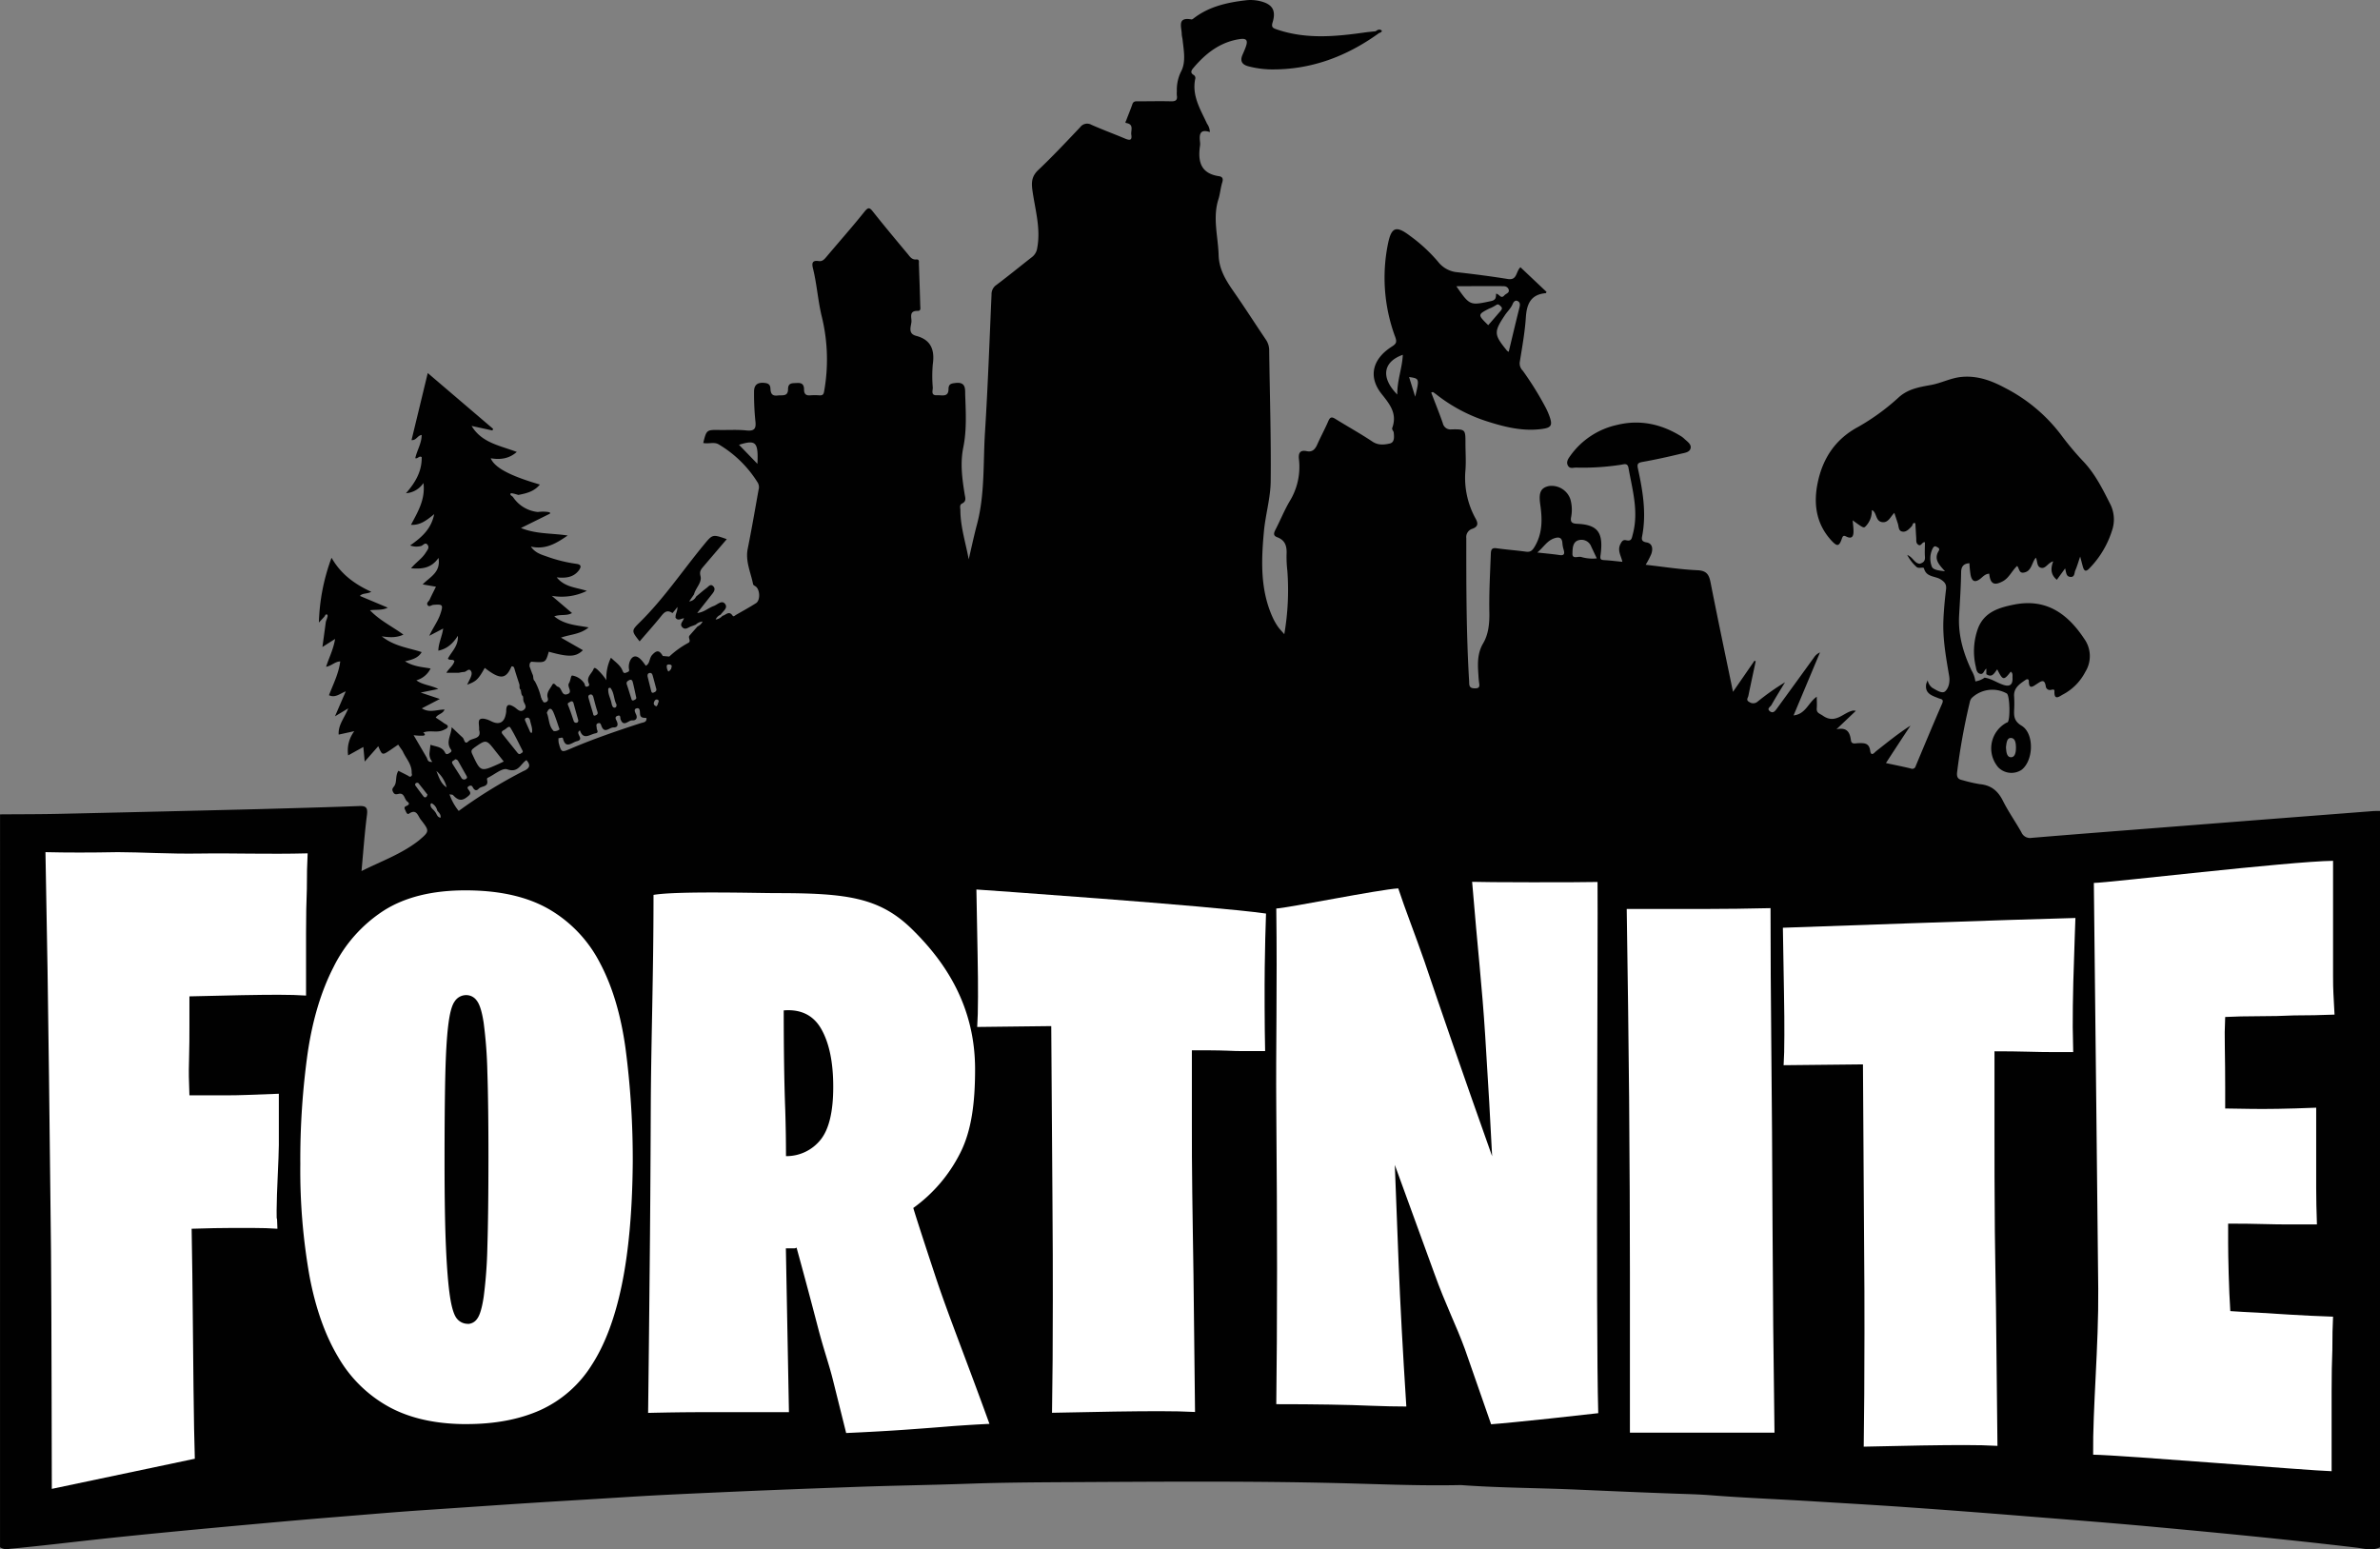
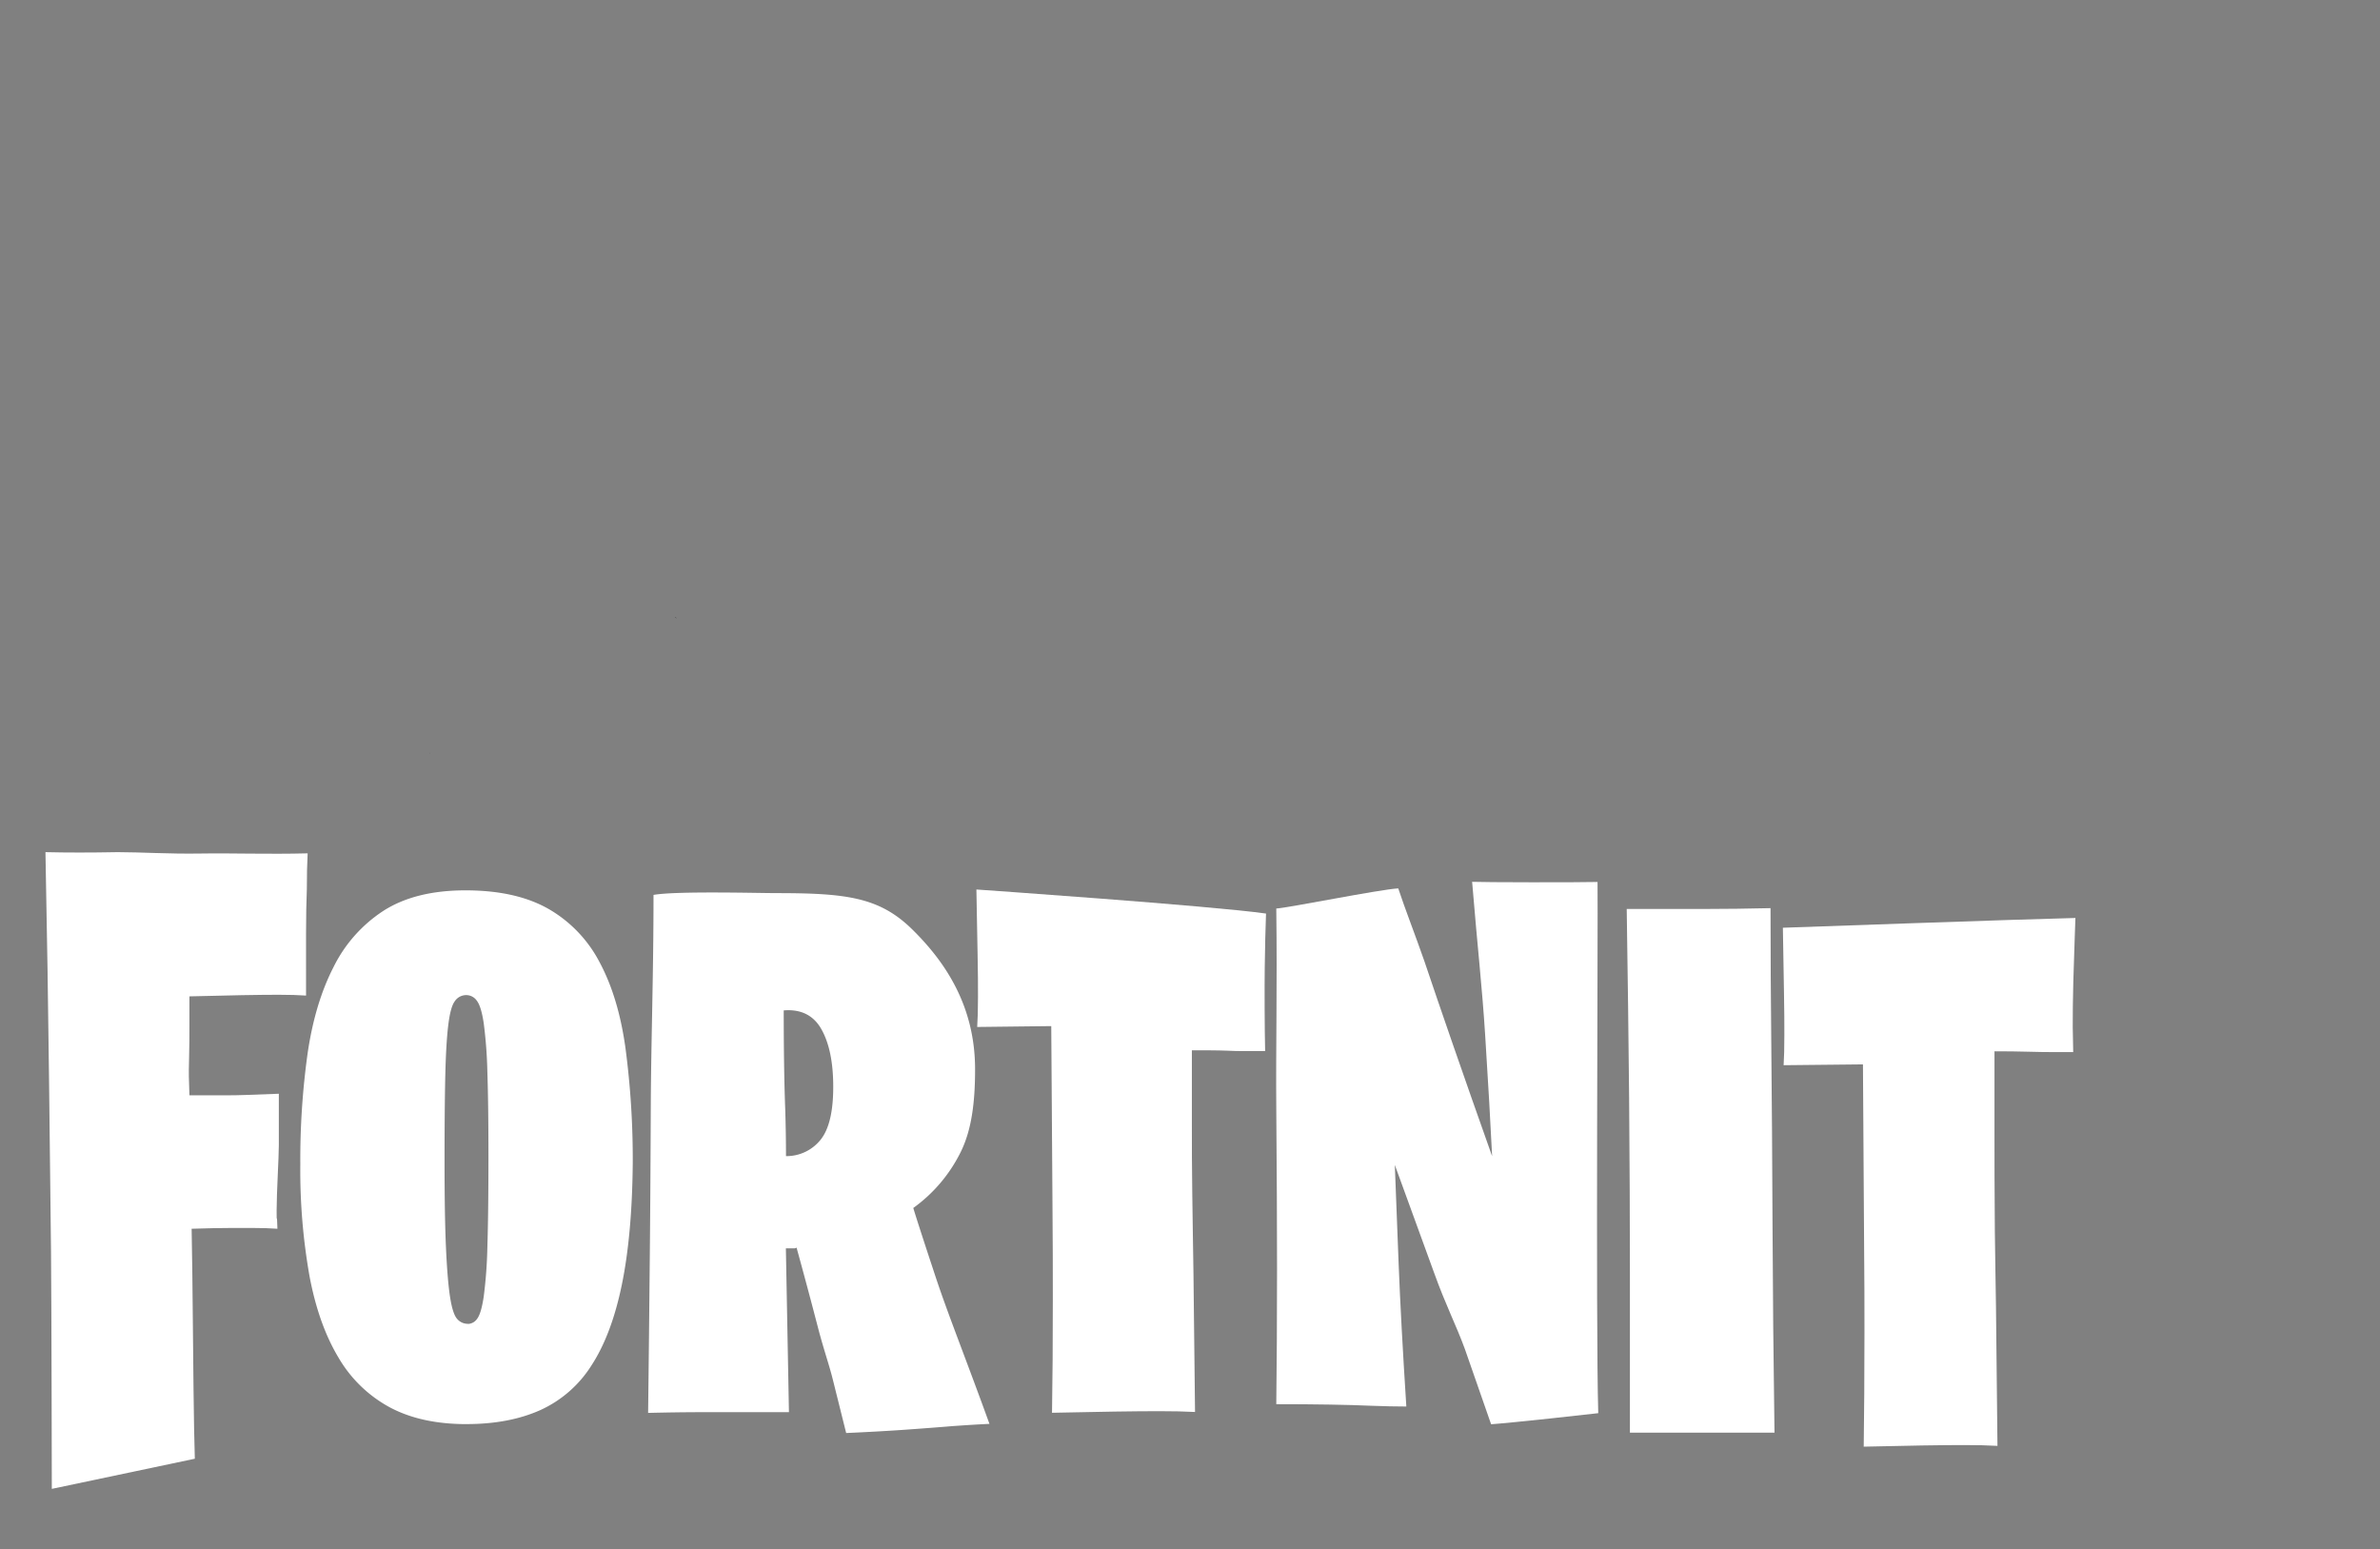
<svg xmlns="http://www.w3.org/2000/svg" viewBox="0 0 774.84 504.39">
  <rect x="0" y="0" width="774.84" height="504.39" fill="#808080" stroke="none" />
  <defs>
    <style>.cls-1{fill:#010101;fill-rule:evenodd;}.cls-2{fill:#fff;}</style>
  </defs>
  <g id="Layer_2" data-name="Layer 2">
    <g id="Layer_1-2" data-name="Layer 1">
      <path class="cls-1" d="M220.19,201.26l-.26-.4A.36.36,0,0,0,220.19,201.26Z" />
-       <path class="cls-1" d="M772.14,264.08l-35.56,2.75-35,2.74c-13.38,1.05-26.76,2.07-40.13,3.19a3.06,3.06,0,0,1-3.37-1.84c-1.94-3.44-4.24-6.7-6-10.22-1.63-3.26-3.89-5.11-7.57-5.43A46.52,46.52,0,0,1,639,254c-1.4-.29-2-.77-1.85-2.5a209.22,209.22,0,0,1,4.11-22.79,3.18,3.18,0,0,1,.62-1.44,9.7,9.7,0,0,1,11.46-1.51c1,.64,1.19,8.77.22,9.41-.07.05-.18,0-.26.07a9.49,9.49,0,0,0-2.76,14.54,6,6,0,0,0,7.6.84c3.93-3,4.22-11.86,0-14.38-2.37-1.43-2.5-3-2.41-5.09a39.08,39.08,0,0,0,0-4.33c-.24-2.85,1.76-4.13,3.69-5.47.52-.36,1.11-.35,1.1.47,0,2.81,1.48,1.55,2.53.88,1.42-.9,2.63-1.94,3,.88a1.35,1.35,0,0,0,1.68,1c.51-.07,1.16-.38,1.12.52-.13,3.16,1.74,1.52,2.74,1a17.23,17.23,0,0,0,7.3-7.36,9.67,9.67,0,0,0-.28-10.7c-5.47-8.28-12.48-13.35-23.07-11.19-4.93,1-9.51,2.45-11.55,7.64a21.75,21.75,0,0,0-.76,12.48c.2,1,.33,2.13,1.45,2.39s1.18-1.13,2-1.69v1.8c1.93,1.32,2.61-.44,3.55-1.57,1.8,3.64,2.13,3.69,4.39.76.77.48.55,1.28.58,2,.11,2.31-.95,3-3.1,2.25s-3.82-2-6-2.3a6.92,6.92,0,0,1-3,1.21,8.85,8.85,0,0,0-1.2-3.48c-2.7-5.67-4.44-11.56-4.09-17.93.27-4.68.59-9.36.66-14,0-2,.78-2.91,2.7-3.06a36.66,36.66,0,0,0,.38,3.81c.38,1.9,1.26,2.71,3.15,1.27.86-.67,1.63-1.65,2.92-1.66.35,3.38,1.62,4,4.54,2.39,2-1.15,2.88-3.4,4.54-4.92.68.66.57,2.33,2,2.18,2.76-.3,2.68-3.23,4.09-4.87.63,1.17.21,3.08,1.87,3.32,1.41.21,2.1-1.69,3.79-2.12-.93,2.4-.79,4.38,1.18,6l2.69-3.7c.4,1.33.28,2.64,1.73,2.76s1.24-1.32,1.59-2.11c.61-1.37,1-2.83,1.59-4.52.32,1.23.56,2.15.81,3.08.43,1.64,1,2.11,2.37.57a30.64,30.64,0,0,0,7.12-11.92,11.14,11.14,0,0,0-.42-8.62c-2.48-4.9-4.87-9.8-8.68-13.89a94.29,94.29,0,0,1-7.3-8.67,53.19,53.19,0,0,0-18.2-15.36c-4.47-2.42-9.09-4.17-14.38-3.66-3.47.34-6.51,2-9.87,2.61-3.69.67-7.34,1.24-10.41,3.93a72,72,0,0,1-13.28,9.7c-7.49,4-11.62,10.31-13.25,18.36-1.38,6.83-.44,13.27,4.49,18.65,1.86,2,2.51,2,3.4-.58.34-1,.6-1.13,1.45-.71,1.86.92,2.37-.12,2.35-1.73,0-1.15-.17-2.3-.27-3.55,3.57,2.59,3.58,2.6,4.31,1.85a7.14,7.14,0,0,0,1.93-4.89c0-.28.14-.33.33-.14,1.31,1,.92,3.44,3,3.76s2.75-1.84,4-3c.4,1.23.77,2.34,1.13,3.44s.15,2.39,1.45,2.64,2.25-.85,3.12-1.78c.31-.33.19-1.13,1-1,.06.09.14.17.15.25.09,1.53.17,3.05.27,4.58.06.79-.16,1.68.65,2.23,1,.68,1.2-1,2.19-.8,0,1.63-.11,3.17,0,4.69s-.56,1.94-1.68,2.31c-1.75-.13-2.18-2.1-4.08-2.87a13.77,13.77,0,0,0,3,3.88c.74.71,2.28-.11,2.45.51.78,2.93,3.67,2.41,5.48,3.6,1.31.86,1.89,1.61,1.7,3.21-.4,3.3-.72,6.63-.86,10-.26,6.15.86,12.17,1.87,18.2.32,1.88-.12,3.94-1.31,5-1,.88-2.85-.4-4.16-1.14a3.92,3.92,0,0,1-1.52-2.46l-.45,1.09c-.62,3.22,1.82,3.89,4,4.76.8.32,1.8.25,1.16,1.73-2.93,6.74-5.76,13.53-8.6,20.32a1.15,1.15,0,0,1-1.61.82c-2.61-.64-5.24-1.15-8.09-1.77,2.75-4.22,5.35-8.21,8-12.19-4,2.55-7.53,5.44-11.13,8.27-.57.46-1.69,2-2-.1-.34-2.57-1.95-2.49-3.81-2.46-.89,0-2.26.53-2.45-.9-.34-2.49-1.12-4.35-4.71-3.63l6.31-6a5.37,5.37,0,0,0-.88-.08c-3.23.59-5.7,4.55-9.85,1.68-1.14-.79-2.12-.86-2-2.46.1-1.18,0-2.37,0-3.73-2.79,1.92-3.56,5.65-7.55,6.09l8.6-20.5a4.28,4.28,0,0,0-1.94,1.62q-6,8.3-12.06,16.61c-.62.87-1.3,1.74-2.35.89s.21-1.41.54-2c1.41-2.5,2.93-4.94,4.42-7.4a79.28,79.28,0,0,0-8.91,6.28,2.15,2.15,0,0,1-2.68.15c-1.23-.6-.48-1.37-.34-2,.77-3.77,1.59-7.52,2.39-11.28l-.39-.18-7,10.13c-2.54-12.26-5-23.9-7.3-35.59-.52-2.66-1.34-3.87-4.35-4-5.53-.24-11-1.12-16.78-1.77a28.47,28.47,0,0,0,1.83-3.51c.58-1.65.42-3.46-1.57-3.78-1.69-.28-1.59-1.09-1.38-2.18,1.41-7.43.16-14.68-1.41-21.91-.29-1.35-.07-1.82,1.42-2.09,4.24-.75,8.45-1.68,12.63-2.69,1.15-.28,2.81-.42,3.11-1.79s-1.23-2.25-2.17-3.18a7.26,7.26,0,0,0-1.31-.94c-6.37-3.84-13.21-5.24-20.46-3.46a25.34,25.34,0,0,0-15.19,10c-.66.93-1.47,2-.83,3.21s1.79.64,2.73.68a81.47,81.47,0,0,0,14.55-.92c1-.15,2.15-.65,2.45,1,1.27,7.14,3.38,14.19,1.42,21.57-.37,1.41-.4,2.42-2.18,2-1.05-.22-1.41.36-1.9,1.32-1,2.07.26,3.74.68,5.71-2.11-.21-4-.45-5.85-.55-1.2-.07-1.46-.24-1.26-1.65,1-7.36-.88-9.88-7.62-10.18-2-.08-2.25-.81-1.92-2.42a12.41,12.41,0,0,0-.3-5.62,6.47,6.47,0,0,0-6.94-4.26c-2.67.57-3.41,2.09-2.86,5.93.69,4.8.81,9.45-1.84,13.86-.79,1.3-1.4,1.78-2.85,1.58-3.12-.43-6.27-.65-9.39-1.09-1.53-.22-1.94.19-2,1.76-.24,6.4-.61,12.78-.48,19.19.06,3.45-.27,7-2,9.94-2,3.38-1.8,6.82-1.56,10.39a27.09,27.09,0,0,0,.25,2.7c.23,1.35-.27,1.64-1.6,1.6-1.85-.06-1.61-1.23-1.68-2.39-.93-15.49-.93-31-.92-46.5a2.82,2.82,0,0,1,2-3.06c1.83-.67,1.92-1.71,1.06-3.25A27.48,27.48,0,0,1,477.1,153c.22-2.87,0-5.77,0-8.66,0-4.54,0-4.62-4.48-4.56a2.56,2.56,0,0,1-2.89-2c-1.16-3.34-2.5-6.62-3.78-10,.27-.06.49-.19.59-.13.45.28.88.61,1.31.94A52.58,52.58,0,0,0,484,137.13c5.93,1.9,11.94,3.41,18.26,2.48,2.72-.4,3.19-1.18,2.29-3.82a22.71,22.71,0,0,0-1.39-3.21,103.55,103.55,0,0,0-7.4-11.9,3.36,3.36,0,0,1-1-2.67c.77-4.88,1.68-9.77,2-14.69.29-4.45,1.66-7.48,6.54-7.89,0,0,.08-.15.2-.4L495,87c-1.55,1.43-1,4.33-4.11,3.83-5.41-.87-10.86-1.57-16.3-2.19a8.91,8.91,0,0,1-6.36-3.37,51.63,51.63,0,0,0-9.1-8.43c-4.59-3.5-6.15-3-7.28,2.64a55.33,55.33,0,0,0,2.4,30.26c.6,1.66.26,2.21-1.09,3.07-6.31,4-7.87,9.82-3.31,15.5,2.79,3.48,5.06,6.43,3.41,11-.19.53.43,1,.48,1.48.14,1.37.34,3.22-1.27,3.59-1.83.42-3.78.64-5.69-.64-3.88-2.6-8-4.86-12-7.35-1.26-.8-1.77-.61-2.35.74-1.1,2.56-2.44,5-3.57,7.55-.69,1.55-1.57,2.58-3.43,2.2-2.34-.49-2.76.78-2.53,2.72a21.37,21.37,0,0,1-3.07,13.64c-1.72,2.94-3,6.13-4.56,9.15-.58,1.12-.87,2,.59,2.52,2.63,1,3.13,3,3,5.53a39.14,39.14,0,0,0,.26,5.4,84.7,84.7,0,0,1-1,20.62c-.84-1-1.47-1.62-2-2.34a19.53,19.53,0,0,1-1.63-2.79c-4.25-9.1-3.89-18.74-3-28.36.51-5.45,2.14-10.85,2.2-16.28.15-14.15-.3-28.3-.49-42.46a6.2,6.2,0,0,0-1-3.55c-3.58-5.29-7-10.66-10.67-15.91-2.47-3.58-4.66-7.1-4.79-11.73-.18-6.06-2-12.08-.07-18.17.57-1.78.69-3.71,1.25-5.5.37-1.17.08-1.82-1-2-6.08-.87-7-4.87-6.23-10a4.34,4.34,0,0,0,0-1.08c-.28-2.38-.17-4.41,3.19-3.3a4.73,4.73,0,0,0-.9-2.69c-2.12-4.6-4.94-9-3.89-14.47a1.17,1.17,0,0,0-.45-1.41c-1.35-.76-.67-1.65-.05-2.38,4-4.72,8.67-8.35,15-9.31,2.13-.32,2.73.32,2.07,2.29-.31.93-.72,1.84-1.11,2.74-1,2.22-.09,3.38,2.13,3.89a32.11,32.11,0,0,0,6.67.94c13.28.25,25-4.15,35.67-11.86.44-.08,1-.53.84-.72-.61-.65-1.34-.35-2,.17-1.16.13-2.33.22-3.48.38-9.59,1.36-19.14,2.26-28.59-.94-1.33-.46-2-.68-1.46-2.39,1.2-4-.2-6-4.37-6.92a13.22,13.22,0,0,0-4.56-.19c-5.94.71-11.7,2-16.6,5.71-.28.22-.65.54-.92.49-4.68-.85-3.22,2.41-3.15,4.7,0,.62.2,1.24.27,1.87.38,3.5,1.15,7.29-.47,10.36a13.35,13.35,0,0,0-1.39,6.49,7.6,7.6,0,0,0,0,1.35c.27,1.64-.55,1.93-2,1.89-3.51-.09-7,0-10.54,0-.81,0-1.58-.12-1.94.94-.61,1.78-1.35,3.51-2,5.27-.1.28-.5.77,0,.86,2.64.42,1.43,2.44,1.65,3.83.31,1.88-.57,1.85-2,1.25-3.63-1.53-7.34-2.89-10.95-4.49a2.82,2.82,0,0,0-3.71.79c-4.47,4.7-8.9,9.45-13.61,13.9-2.06,1.95-2.29,3.82-1.95,6.41.84,6.29,2.81,12.49,1.59,19a4.44,4.44,0,0,1-1.77,3c-3.85,3-7.6,6.08-11.49,9a3.61,3.61,0,0,0-1.61,3.1c-.66,14.94-1.19,29.9-2.13,44.83-.64,10,0,20.18-2.6,30-1,3.77-1.81,7.6-2.7,11.41-1-5.41-2.7-10.59-2.72-16,0-.75-.38-1.71.58-2.18,1.48-.71,1-1.88.82-3-.81-5.05-1.5-10.06-.45-15.23,1.14-5.59.83-11.31.63-17-.06-1.81.36-4.39-3.08-4-1.47.16-2.34.3-2.36,2,0,2.78-2.22,1.9-3.76,2-2.08.11-1.33-1.51-1.36-2.5a43.36,43.36,0,0,1,0-7.56c.67-4.68-.54-8-5.44-9.28-2.63-.7-1.73-2.83-1.52-4.44.18-1.37-1-3.77,2.05-3.68,1.13,0,.85-1,.83-1.61q-.19-6.9-.45-13.79c0-.56.21-1.44-.81-1.34-1.59.16-2.19-1.08-3-2-3.75-4.49-7.52-9-11.14-13.57-1.08-1.38-1.55-1.47-2.69-.07-4,5-8.24,9.78-12.36,14.67-.71.84-1.36,1.69-2.63,1.49-2-.29-2.3.58-1.86,2.33,1.33,5.34,1.62,10.82,3,16.24a58.57,58.57,0,0,1,.64,23.87c-.18,1.1-.59,1.31-1.53,1.27a19.63,19.63,0,0,0-3,0c-1.42.14-2-.54-2-1.83,0-1.52-.52-2.3-2.26-2.19-1.46.1-2.94-.18-2.95,2,0,2.53-1.89,1.88-3.39,2.07-1.92.24-2.28-.78-2.35-2.33-.06-1.09-.56-1.62-1.86-1.76-2.46-.27-3.51.72-3.47,3a87.43,87.43,0,0,0,.41,9.17c.32,2.49-.05,3.6-2.89,3.3s-5.77-.11-8.65-.15c-4.34-.07-4.34-.08-5.41,4.22,1.66.4,3.51-.43,5,.45a37.22,37.22,0,0,1,12.77,12.52,3,3,0,0,1,.23,2.35c-1.14,6.37-2.23,12.74-3.51,19.08-.84,4.13,1,7.77,1.74,11.6.06.26.47.48.76.66,1.48.93,1.68,4.53.2,5.49-2.12,1.35-4.33,2.56-6.51,3.81-.35.2-.8.75-1.15.23-1.17-1.71-2.19-.12-3.27.08a3.56,3.56,0,0,1-2.22,1.21,3.06,3.06,0,0,1,1.63-1.57c.71-1.14,2.56-2.2,1.36-3.6-1.05-1.21-2.4.33-3.6.76-1.75.62-3.17,2.07-5.39,2.29,1.79-2.29,3.39-4.31,5-6.36.58-.75,1-1.61.16-2.4s-1.45.1-2,.53c-1.21.9-2.35,1.91-3.51,2.87a2.86,2.86,0,0,1-2.27,1.59l1.58-2.3c.5-2.09,2.65-3.84,2.11-5.94-.42-1.64.25-2.27,1-3.18,2.49-2.93,5-5.85,7.55-8.85-4.68-1.65-4.62-1.6-7.49,1.87-6.92,8.4-13,17.48-20.79,25.16-2.82,2.78-2.78,2.83-.09,6.25,2.35-2.75,4.76-5.41,7-8.21,1.08-1.37,2-2.17,3.7-1,.44-.53.87-1,1.6-2,.09,1.57-.88,2.52-.51,3.62.77,1,1.71.13,2.67.06-.39,1.07-1.55,1.93-.55,2.94s1.95,0,2.9-.32c.5-.16,1-.36,1.48-.55a3.62,3.62,0,0,1,2.21-1,3.35,3.35,0,0,1-1.64,1.59c-.88,1-1.78,2-2.63,3-.58.7.72,1.84-.45,2.39a29.06,29.06,0,0,0-6.13,4.42l-2.11-.19c-1-1.7-1.82-2.15-3.47-.33-1,1.11-.65,2.81-2.06,3.51-1-1.41-2.33-3.29-3.73-3-1.21.27-2.11,2.4-1.7,4.29.14.67-.6.79-1.07,1-.65.24-.84-.11-1.09-.72-.72-1.79-2.34-2.78-3.76-4.18a14.89,14.89,0,0,0-1.48,7.32,18.76,18.76,0,0,0-2.94-3.48c-.44-.34-1-.87-1.25-.13-.57,1.44-2.26,2.46-1.65,4.34.16.48.56,1-.25,1.3-1,.33-.82-.52-1.1-1a5.84,5.84,0,0,0-3.9-2.55c-.51-.12-.57,1.73-1.07,2.45-.84,1.2,1.55,3.07-.73,3.66-1.81.46-1.52-2.14-2.94-2.48-.65-.16-1.2-1.74-1.84-.53s-1.93,2.43-1.45,4.09c.22.73.11,1.2-.63,1.49-1,.36-.87-.7-1.37-.94a.3.3,0,0,0-.11-.42,21.65,21.65,0,0,0-2.08-5.5c-.67-.54-.37-1.4-.67-2.06s-.57-1.48-.85-2.23c-.06-.16-.13-.32-.19-.49,0-.61-.05-1.21.62-1.54,4.61.34,4.61.34,5.64-3.26,6.59,1.83,8.8,1.75,11.12-.49l-7.15-4.09c3.15-1.11,6.28-1.05,9-3.33-4-.72-7.86-.87-11.18-3.6,2.09-.76,4-.06,5.77-1.07l-6.58-5.61a18.71,18.71,0,0,0,11.41-1.61c-3.45-1.17-7.13-1.13-9.8-4.4,3,.3,5.41,0,7.16-2.22,1-1.34.76-2-.86-2.2a47.58,47.58,0,0,1-9.64-2.41c-1.79-.62-3.72-1.2-5.09-3.19,4.76,1.07,8.2-1,12-3.61-5.28-.8-10.21-.41-15.22-2.44l8.7-4.3c.44-.25,1.55-.56.18-.91a12.32,12.32,0,0,0-3.37,0,11,11,0,0,1-8.11-4.9c-.3-.29-.82-.56-.85-.87,0-.48.54-.31.82-.27.6.11,1.19.32,1.79.48h0c2.59-.5,5.14-1.09,7-3.38-9.78-2.86-14.68-5.46-16-8.55,3.05.5,5.89.21,8.49-2.06-5.44-2.08-11.4-2.93-14.71-8.47l6.78,1.48c.07-.18.15-.36.22-.53l-21.28-18.17c-1.82,7.54-3.54,14.65-5.28,21.83,1.58.15,1.92-1.52,3.3-1.67,0,2.74-1.53,5-2.08,7.56.86.28,1.25-.93,2.09-.34.09,4.56-2,8.19-5.11,11.75a7.49,7.49,0,0,0,5.68-3.33c.67,5.4-1.84,9.39-4.06,13.61,3,.19,5.1-1.47,7.56-3.48-1,4.93-4.08,7.54-7.83,10.2a5.84,5.84,0,0,0,3.54.18c.69-.18,1.34-1.36,2.09-.43s0,1.72-.48,2.47c-1.18,2-3.22,3.23-4.85,5.21,3.55.29,6.57,0,8.93-3.37.82,4.76-2.89,6.23-5.15,8.62l4.32.75c-.76,1.53-1.45,2.89-2.09,4.27-.25.52-1,.92-.7,1.56.47,1,1.26.15,1.86.09,3.21-.28,3.37-.05,2.33,3.06-.79,2.32-2.31,4.27-3.57,7l4.52-2.36c-.37,2.66-1.54,4.76-1.57,7.2,2.84-.59,4.72-2.29,6.36-4.85.21,3.38-2.12,5.19-3.25,7.46.6.71,1.68,0,2.12.82-.41,1.51-1.79,2.35-2.61,3.77,1.55,0,2.8,0,4.06,0a11.36,11.36,0,0,1,1.58-.27c.85.09,1.59-1.41,2.34-.33.51.74.1,1.75-.3,2.58l-.93,1.9c3-1.09,3.61-1.71,5.74-5.47,5,3.88,6.88,3.77,8.71-.49.72-.09.86.37,1,.94.49,1.68,1.06,3.35,1.59,5,.08.58-.14,1.21.37,1.69a.94.94,0,0,1,.63,0,4.57,4.57,0,0,0-.63,0c.28.69.08,1.56.76,2.1a.29.29,0,0,1-.08-.14,1,1,0,0,0,.08.14l.09.52h0c0,.27,0,.54.05.8.1,1,1.46,2,.19,3.06s-2.2-.28-3.05-.82c-1.82-1.16-2.75-1.08-2.72,1.32a5.57,5.57,0,0,1-.17,1.06c-.53,2.71-2.29,3.43-4.73,2.18-1.06-.54-2.63-1.11-3.52-.7s-.34,2.12-.41,3.26a.74.74,0,0,0,0,.26c.92,3.11-2.27,2.52-3.44,3.69-1.34,1.33-1.33-.66-1.91-1.19-1.11-1-2.2-2.07-3.58-3.37-.17,2.69-2,4.86-.24,7.26.45.62-.11.91-.58,1.22s-1,.49-1.32-.18c-.95-2-3-1.93-4.77-2.59-.11,1-.21,1.78-.3,2.57a3.94,3.94,0,0,0,.91,3c-1.56.17-1.51-.8-1.83-1.4l-4.26-7.29h0a16,16,0,0,0,3.12.16c.89-.14.54-.63,0-1,2.08-.9,4.39.16,6.46-.77.56-.25,1.35-.56,1.51-1,.24-.71-.69-.92-1.17-1.27-.91-.68-1.87-1.28-2.72-1.85.74-1.18,2.3-1.19,2.87-2.61-2.5,0-4.89,1.19-7.4-.39l5.86-3.05-6.23-2.09,5.74-1.17c-2.39-1.24-5-1.25-7.15-2.82a7.35,7.35,0,0,0,4.63-3.85c-2.79-.49-5.47-.6-8.33-2.33,2.41-.54,4.33-1.11,5.43-3-4.28-1.42-8.8-1.82-13-5.13,2.82.41,4.9.43,7.06-.56-3.67-2.69-7.65-4.54-10.89-7.94,2.18-.27,4,.08,5.79-.84L117.17,194c.88-1,2.32-.57,3.7-1.35-5.55-2.54-9.93-5.82-12.93-11.07a65.43,65.43,0,0,0-4.12,21.08l1.76-1.88c.19-.26.35-.7.59-.75.47-.11.53.37.46.68-.13.57-.36,1.12-.54,1.68-.36,2.64-.72,5.28-1.12,8.23L109.1,208c-.57,3.46-2,6.13-2.93,9.06,1.75-.26,2.87-1.7,4.6-1.74-.51,4-2.31,7.46-3.67,11,2.11,1,3.64-.6,5.47-1.25-1.19,2.74-2.25,5.2-3.51,8.12l4.32-2.59c-1.25,3.15-3.32,5.36-3.12,8.54l5.09-1.11a10.4,10.4,0,0,0-2,7.88l4.94-2.74c.16,1.62.28,3,.45,4.75l4.41-5c1.28,3,1.28,3,3.91,1.26l2.57-1.77,1.46,2.1c1,2.34,3,4.23,2.93,7,0,.41.27.79-.14,1.18s-.77,0-1.12-.21c-1.06-.55-2.13-1.08-3.06-1.55-1.12,1.77-.35,3.73-1.44,5.11-.54.68-.7,1-.28,1.8s.89.81,1.72.61c2-.5,1.87,1.68,2.88,2.46s.45,1.15-.4,1.52-.36,1-.12,1.57.55,1.24,1.1.87c2.45-1.68,2.89.74,3.77,1.87,3,3.85,2.94,3.89-.64,6.92-5.55,4.35-12.16,6.68-18.6,9.91.58-6.22,1-12.22,1.76-18.16.36-2.65-.35-3.13-2.83-3-10.88.42-21.77.69-32.66,1q-32.14.8-64.27,1.52c-6.56.15-13.12.13-19.68.18V503.71a4.05,4.05,0,0,0,3.12.5c9.87-.92,19.71-2.12,29.57-3.19,13.79-1.49,27.61-2.79,41.43-4.07,10.94-1,21.89-2,32.84-2.9,10.24-.81,20.47-1.73,30.72-2.42,9.07-.6,18.15-1.24,27.22-1.84,13.21-.89,26.43-1.63,39.63-2.47,10.61-.67,21.23-1.12,31.84-1.6,13.95-.63,27.9-1.15,41.85-1.65,12.6-.46,25.21-.63,37.81-1.08,11.07-.38,22.17-.43,33.25-.49,28.57-.15,57.14-.38,85.72.3,13.24.31,26.49.93,39.74.67.36,0,.72,0,1.08,0,12.49.91,25,.91,37.52,1.46,10.7.47,21.42.94,32.13,1.32,3.77.13,7.57.22,11.33.51,11.23.88,22.48,1.3,33.71,2,9.89.61,19.78,1.17,29.66,1.86q19.82,1.39,39.61,3c14.1,1.13,28.2,2.2,42.28,3.52,21.71,2,43.43,4.11,65.09,6.68,2.5.3,5.15,1.15,7.69-.12V264C773.94,264,773,264,772.14,264.08ZM654.63,240.24c1.51,0,1.68,1.78,1.69,3.13s-.23,3.18-1.65,3.14-1.5-1.91-1.6-3.27C653.23,242,653.33,240.24,654.63,240.24Zm-25.74-55.89a7.35,7.35,0,0,1,.28-5.73c.26-.47.58-1,1.22-.66s1.27.59.76,1.41c-1.67,2.74.2,4.5,2.07,6.61C631.35,185.71,629.29,185.62,628.89,184.35Zm-143.77-84a13.57,13.57,0,0,0,1.9-1c.73-.53,1.06-.1,1.56.35.66.61.36,1-.07,1.55-1.29,1.48-2.57,3-4,4.61C481,102.41,481,102.4,485.12,100.31ZM492.45,99c.22-.55.76-1.43,1.63-1s.83,1.2.6,2.11c-1.2,4.75-2.32,9.53-3.5,14.43a4.28,4.28,0,0,1-.55-.37c-4.21-5.2-4.4-6-.74-11.49C490.69,101.45,491.86,100.43,492.45,99Zm-2.77-5.81a1.55,1.55,0,0,1,1.54,1.27c.15.95-1,1.14-1.47,1.72-1.13,1.27-1.57-.46-2.68-.57-.05,1.18,0,2-1.52,2.38-7,1.5-7,1.56-11.42-4.81C479.26,93.15,484.47,93.14,489.68,93.16ZM246.59,151l-6-6.2C246.09,143.09,246.92,143.86,246.59,151ZM138.77,259.44a.61.61,0,0,1-.91-.2q-1.31-1.69-2.55-3.42a.57.57,0,0,1,.16-.91c.19-.1.62-.11.72,0,1,1.24,2,2.51,3,3.8C139,259,139,259.3,138.77,259.44Zm4.64,6.78c-1-.21-1.17-1-1.56-1.68a1.12,1.12,0,0,1-.18-.2c-.49-.86-1.69-1.32-1.49-2.57,0-.11.3-.3.38-.26a3.59,3.59,0,0,1,1.8,2.39C142.89,264.57,143.63,265.15,143.41,266.22ZM142.07,251a10.17,10.17,0,0,1,3.34,5.31C143.51,255.14,142.9,253,142.07,251Zm22.14-13.43c.63-.29,1.46-1.46,1.95-.68,1.49,2.42,2.68,5,4,7.57.17.55-.33.61-.56.81-.44.4-.81.19-1.12-.19L163.61,239C162.94,238.16,163.77,237.8,164.21,237.6Zm-9.92,5.91c4-2.82,4-2.85,7,1,.88,1.1,1.75,2.21,2.71,3.42-.66.32-1.12.55-1.58.76-6,2.68-5.95,2.67-8.71-3.25C153.3,244.47,153.48,244.08,154.29,243.51Zm-6.17,3.71c.84,0,1,.51,1.29,1,.74,1.31,1.47,2.63,2.22,3.94.3.55.79,1.1-.09,1.53a1,1,0,0,1-1.34-.45c-.93-1.51-1.92-3-2.84-4.49C146.72,247.67,147.89,247.67,148.12,247.22Zm22.53,3.71A156.58,156.58,0,0,0,149.34,264a17.68,17.68,0,0,1-3-5.42c.65.13,1,.09,1.13.23,1.85,2,3.07,2.05,5.15.19.79-.7.45-1.16,0-1.81-.21-.31-.68-.75-.15-1.14s1.09-.45,1.4.15c.51,1,1.17,1.46,2,.54s3.22-.45,2.74-2.7c-.08-.41-.11-.7.28-.88,2.1-1,4.66-3.26,6.24-2.71,3.68,1.28,4.33-1.82,6.27-3C172.66,248.93,172.71,249.92,170.65,250.93Zm2.51-12.35c-.42.07-.56-.23-.68-.54-.43-1-.87-1.94-1.29-2.93-.2-.46-.59-1.05.11-1.36s1.15.15,1.29.88C172.85,235.94,173.47,237.19,173.16,238.58Zm.64-2.62h0Zm31-14.5c.93-.44,1.12.28,1.26.85.39,1.55.7,3.12,1.05,4.68.16.55-.22.73-.64.95-.84.43-.86-.28-1-.72-.48-1.43-.89-2.89-1.38-4.31C203.82,222.13,204.16,221.77,204.8,221.46Zm-6.74,2.68c0-.1.6-.26.66-.19,1.31,1.65,1.09,3.85,2,5.43,0,.58-.09.91-.51,1s-.67-.15-.83-.46a4.36,4.36,0,0,1-.3-1C198.79,227.33,197.82,225.86,198.06,224.14Zm-5.74,1.94c.52.08.73.42.86.89.41,1.56.79,3.13,1.3,4.65.22.67.09,1-.5,1.25-.89.43-.82-.32-.95-.75q-.75-2.44-1.43-4.89C191.43,226.62,191.61,226.16,192.32,226.08Zm-6.72,2.43c.58-.35,1-.14,1.15.55.49,1.81,1,3.62,1.52,5.43,0,.38-.07.72-.5.81a.8.8,0,0,1-1-.58c-.58-1.69-1.12-3.41-1.8-5.06C184.58,228.82,185.21,228.75,185.6,228.51ZM180.28,238c-1.68-1.62-1.45-4-2.25-5.94h0c.59-1.52,1.39-1.9,2.14-.18s1.34,3.7,2,5.55A2.39,2.39,0,0,1,180.28,238Zm28.23-2.56c-7.66,2.49-15.27,5.1-22.69,8.26-3,1.29-3.06,1.29-3.92-1.82a6.46,6.46,0,0,1-.06-1.59c.5.07,1.3-.47,1.45.14.89,3.54,2.89,1.26,4.47.88,2.37-.56.2-2,.54-3,0-.15.2-.26.48-.58,1.15,3.39,3.25,1.32,5.08,1,1.28-.25.4-1.09.41-1.67s-.42-1.34.44-1.61.92.5,1.17,1.07c1,2.38,2.55.27,3.82.3s1.66-.7,1.12-2c-.2-.47-.93-1.41.23-1.79s.79.73,1,1.17c1,2.64,2.54.22,3.78.32,1,.08,1.87-.55,1.26-1.93-.3-.67-.92-1.74.2-2s1,1,1.08,1.73c.07,1.5,1.15,1.31,2.1,1.42C210.6,235.2,209.42,235.15,208.51,235.44Zm3.43-10.77c-.38-1.46-.73-2.93-1.1-4.39-.07-.6,0-1.1.71-1.2.55-.07.8.35.92.78.42,1.44.78,2.9,1.18,4.34.19.68-.2,1-.72,1.21C212.11,225.8,212.06,225.15,211.94,224.67Zm2.21,4.67-.41.6c-1-.31-1.08-1-.61-1.79a.75.75,0,0,1,1.15-.26C214.73,228.32,214.13,228.84,214.15,229.34Zm4.36-11.58a2.23,2.23,0,0,0-.38.48,5.59,5.59,0,0,0-.53.39,3.16,3.16,0,0,1-.54-1.75c0-.62.62-.6,1-.54C219.08,216.5,218.53,217.22,218.51,217.76ZM454.9,128.44c-5.48-5.57-4.61-10.67,1.8-12.94C456.53,119.77,454.87,123.68,454.9,128.44Zm5.84.71-2-6.41C462.13,123.23,462.13,123.23,460.74,129.15Zm47,51.55c-2.25-.34-4.53-.53-7.25-.83,2-1.7,3.11-3.7,5.25-4.53,1.55-.6,2.85-.59,2.93,1.63a10.08,10.08,0,0,0,.43,2.09C509.41,180.25,509.27,180.92,507.75,180.7Zm7.06.63c-1-.32-2.94.82-2.87-1.1.05-1.51,0-3.72,1.88-4.33a3.38,3.38,0,0,1,4.22,2l1.83,3.88A13.12,13.12,0,0,1,514.81,181.33Z" />
      <path class="cls-1" d="M139.87,245.34l.16-.29A.43.43,0,0,0,139.87,245.34Z" />
      <path class="cls-2" d="M16.87,484.69s-.09-58.85-.26-77.31q-.25-23.79-.65-56.51c-.25-21.81-.64-47.25-1.16-73.46q10.35.25,23.54,0c7.59,0,16.55.62,26.9.45s22,.28,34.92-.06c-.18,3.27-.26,7.15-.26,11.64q-.25,6-.26,14.48V324.1c-2.42-.17-5.43-.26-9-.26q-4.66,0-11.9.13t-17.07.39v9.56c0,3.11,0,6.91-.13,11.39s-.05,5.58.13,11.27H72.87c5.95,0,7.9-.17,17.91-.52v16.66c0,4-.72,15.68-.72,21.29s.09-.54.26,6q-3.36-.25-8.27-.26H75.77c-4.31,0-7.34.09-13.38.26.17,7.76.31,21.25.39,29.87s.3,35.39.65,45Z" />
      <path class="cls-2" d="M152.33,431a3.78,3.78,0,0,0,3-1.67c.87-1.11,1.59-3.49,2.14-7.15a148.71,148.71,0,0,0,1.2-16.21q.34-10.73.35-29.08,0-17.38-.35-27.88a146.88,146.88,0,0,0-1.2-16c-.55-3.65-1.31-6.08-2.26-7.27a4.18,4.18,0,0,0-3.34-1.79,4.44,4.44,0,0,0-3.81,2c-1,1.35-1.67,4-2.15,8s-.79,9.53-.95,16.69-.23,16.44-.23,27.88q0,17.42.47,27.77t1.31,15.85q.84,5.49,2.26,7.15a4.54,4.54,0,0,0,3.58,1.67m-.48,32.65q-14.78,0-25-5.48a42.94,42.94,0,0,1-16.69-16.21q-6.44-10.73-9.41-26.45a197.56,197.56,0,0,1-3-36.47,250.91,250.91,0,0,1,2.38-36.11q2.39-16.32,8.46-28.12A46.25,46.25,0,0,1,125,296.4q10.36-6.56,26.57-6.55,16.45,0,27.06,6.07a42.85,42.85,0,0,1,16.68,17.53q6.08,11.43,8.34,27.88A276.78,276.78,0,0,1,206,378.75q-.22,23.36-3.57,39.57t-9.89,26.21a38.49,38.49,0,0,1-16.68,14.54q-10.14,4.53-24,4.53" />
      <path class="cls-2" d="M255.89,376.37A14.2,14.2,0,0,0,267.18,371q4.1-5.14,4.09-17.23,0-11.86-3.84-18.69t-12.28-6.15q0,9,.12,17.34t.38,15.11q.24,7.83.24,15m19.59,90.13-4.21-16.87c-1.33-5.46-3-9.89-5-17.58s-4.3-16.32-6.94-25.91a1.5,1.5,0,0,1-1,.24h-2.48l1,53.33H229.36q-8.45,0-18.36.24.25-19.83.5-45.88.24-22.32.37-53.57c.08-20.83.89-42.89.89-69.18,7.44-1.32,34.19-.58,40-.58,23,0,33.63,1.37,44.29,11.87s20.4,24.82,20.4,45.49c0,10.91-1.15,20-4.86,27.28a49.25,49.25,0,0,1-15.26,17.86q1.5,5,7.44,22.94c4,12,9.76,26.34,17.36,47.34q-5.21.24-12.15.74-6,.5-14.63,1.12t-19.85,1.12" />
      <path class="cls-2" d="M415.51,457.12q.24-18.84.25-44,0-21.63-.25-52.05c-.17-20.28.33-39.51,0-65.31,3.67-.16,33.53-6.21,39.71-6.55,2.17,6.61,5.48,15,8.48,23.62Q467.46,324,473,340t12.78,36.4q-.75-15.53-2.26-39.33c-1-15.87-2.42-27.78-4.25-50,3.17.17,34.49.22,40.83.05.17,13.92-.61,144.42.23,172.93-2.67.34-27.86,3.11-34.88,3.61q-3.75-10.68-8.52-24.43c-2.84-7.81-6.18-14.15-10-24.77L454.1,379.23q.5,13.23,1.25,32.32t2.5,46.33q-5,0-11.52-.25c-3.68-.17-8.14-.29-13.41-.38s-11.06-.13-17.41-.13" />
      <path class="cls-2" d="M530.64,466.39V414.14q0-24.31-.26-56.91c-.18-21.72-.43-36-.78-61.33h26.52q8.65,0,20.3-.26c0,17.07.09,26.16.26,45.82q.26,25.08.39,57.42t.64,67.51H530.64Z" />
      <path class="cls-2" d="M580.68,346.77q.24-3.61.24-9.83c0-3.45,0-8-.12-13.71s-.2-12.76-.36-21.21c0,0,79.44-2.83,95.24-3.18-.16,3.62-.32,9.82-.48,14.3q-.24,6-.36,14.36c-.08,5.6-.05,7.74.12,15h-6.77q-3.39,0-8.1-.13c-3.15-.09-6.73-.13-10.76-.13v24.31c0,9,0,23.29.12,34.42s.2,11.27.37,24.72.31,28.45.48,45c-3.06-.18-6.69-.26-10.88-.26q-5.56,0-13.66.13t-19,.39q.23-16.05.24-37c0-11.9,0-14.08-.13-30.81s-.2-35.6-.36-56.64Z" />
      <path class="cls-2" d="M318.14,334.32q.25-3.61.26-9.83c0-3.44,0-8-.13-13.71s-.22-12.76-.39-21.21c0,0,76.65,5.31,94.29,7.83-.17,3.63-.34,12.05-.42,17.65s-.05,19.88.13,27.12h-7.25c-2.41,0-1.73,0-5.09-.13s-7.2-.12-11.51-.12v24.31c0,9,0,11.16.13,22.28s.21,12.7.39,26.15.34,28.45.51,45c-3.27-.18-7.15-.26-11.63-.26q-6,0-14.62.13t-20.31.39q.27-16,.26-37c0-11.9,0-15.51-.12-32.23s-.22-35.61-.39-56.65Z" />
-       <path class="cls-2" d="M681.45,473.56c-.17-15,1.82-35.38,1.66-54q-.24-24.06-.6-56.65c-.24-21.73-.52-49.26-.83-75.48,4.45,0,63.39-7,77.88-7.2v37.29c0,5.6.16,6.05.48,12.78q-6.69.26-13.14.26-5.49.26-11.58.26c-4.07,0-7.69.09-10.88.25q-.24,5.18-.12,9.44c.08,2.85.12,11.11.12,13.35v7c1,0,3.75.05,8.36.13s11.71,0,21.27-.39v26.26c0,5.26.08,5.37.24,11.74h-8.37c-2.7,0-5.81,0-9.31-.12s-7.25-.13-11.23-.13v6.2c0,4.14.23,15.37.71,22.27,2.55.17,5.58.35,9.09.51l10.5.65q6.21.39,13.86.65c-.16,2.93-.23,6.55-.23,10.86q-.24,5.44-.24,13.45v26c-7-.17-67.61-5.2-77.64-5.38" />
    </g>
  </g>
</svg>